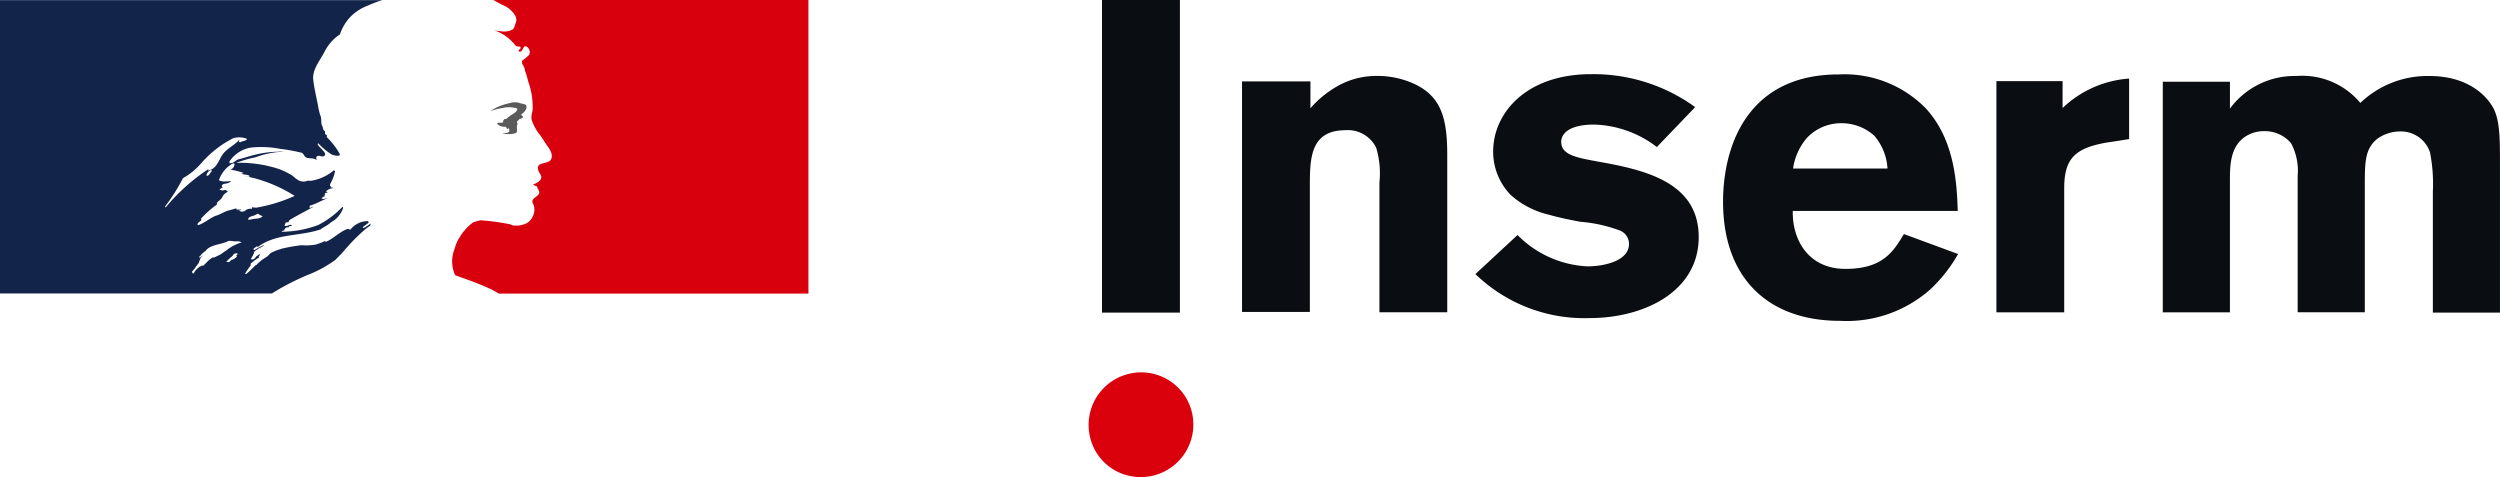
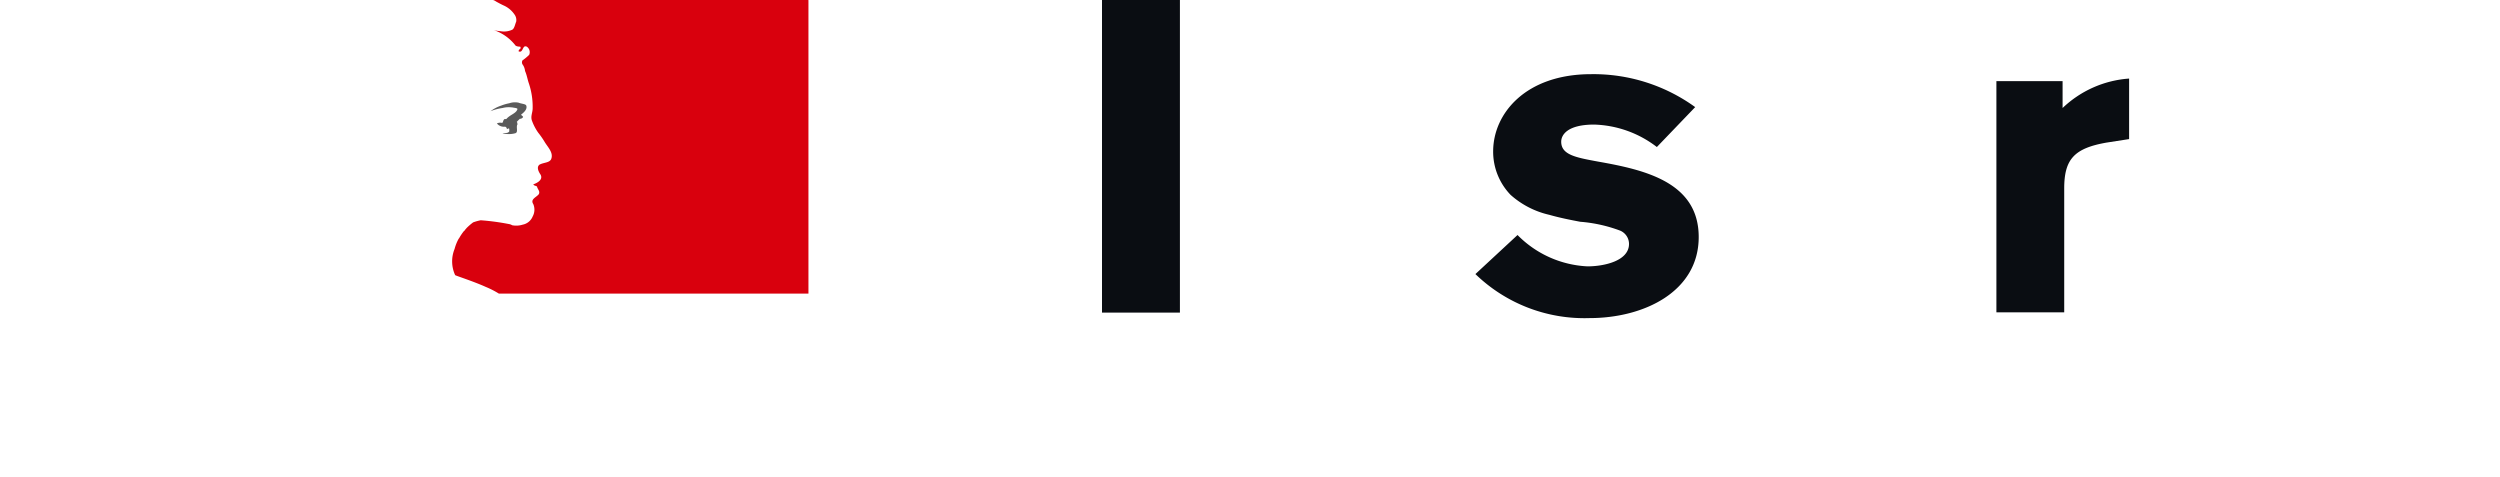
<svg xmlns="http://www.w3.org/2000/svg" id="Groupe_350" data-name="Groupe 350" width="210.116" height="40.096" viewBox="0 0 210.116 40.096">
  <defs>
    <clipPath id="clip-path">
      <rect id="Rectangle_203" data-name="Rectangle 203" width="210.116" height="40.096" fill="none" />
    </clipPath>
  </defs>
  <g id="Groupe_349" data-name="Groupe 349" transform="translate(0 0)" clip-path="url(#clip-path)">
-     <path id="Tracé_541" data-name="Tracé 541" d="M28.226,21.812c.271-.271.543-.543.789-.841a15.926,15.926,0,0,1,1.554-1.577A3.9,3.9,0,0,1,31.087,19c.05-.048.05-.149.1-.2-.221.1-.37.269-.616.37-.05,0-.1-.048-.05-.1.177-.122.345-.246.492-.37H31c-.049,0-.049-.048-.049-.1a1.843,1.843,0,0,0-1.482.69c-.1.048-.2-.048-.221-.048-.691.22-1.207.838-1.9,1.112v-.1a4.848,4.848,0,0,1-.839.319,4.661,4.661,0,0,1-1.16.048,13.909,13.909,0,0,0-1.7.3c-.025,0-.025,0-.05.027a3.736,3.736,0,0,0-.862.343l-.1.1a1.137,1.137,0,0,1-.32.269,3.672,3.672,0,0,0-.765.618.09.09,0,0,1-.074.025c-.246.246-.492.492-.742.708-.023.027-.1.027-.149.027,0-.027.025-.027.025-.05.05-.073.074-.122.124-.2l.149-.221a2.5,2.5,0,0,1,.2-.264c.023-.025.023-.048,0-.048a.088.088,0,0,0-.074-.027,4.8,4.8,0,0,1,.783-.591c-.025,0-.074-.027-.05-.048a.514.514,0,0,0,.074-.122c.023-.048,0-.027.023-.05s-.023-.025-.023-.048l-.223.149c-.122.1-.2.3-.37.3h-.074c-.025,0-.05,0-.05-.027v-.027c0-.025.025-.025.025-.048s.023-.027.023-.048a.024.024,0,0,1,.021-.027.078.078,0,0,1,.025-.048c0-.027.023-.027.023-.048a.178.178,0,0,0,.05-.1c0-.027.023-.027.023-.048s.025-.048.05-.074a.048.048,0,0,0,.006-.068.047.047,0,0,0-.027-.015.849.849,0,0,1,.32-.271h-.023c.177-.1.37-.2.541-.3l.074-.074a4.087,4.087,0,0,0-.74.37.334.334,0,0,0-.074.05s-.048.025-.122-.05V20.95c.05-.1.2-.149.27-.223.05,0,.1,0,.1.048,1.5-1.158,3.549-.886,5.275-1.482a4.1,4.1,0,0,1,.418-.271c.223-.1.417-.318.69-.467a2.125,2.125,0,0,0,.789-1.062.173.173,0,0,0-.05-.1,7.532,7.532,0,0,1-2.038,1.529,8.876,8.876,0,0,1-3.082.568.214.214,0,0,1,.223-.1c0-.147.1-.195.2-.271h.149c.049,0,.049-.1.1-.1.1,0,.246-.048.2-.048-.149-.2-.418.149-.641,0,.1-.1.05-.225.149-.272h.2a.358.358,0,0,1,.1-.2c.69-.419,1.356-.74,2-1.112-.149,0-.221.149-.37.048.1,0,0-.147.1-.147.519-.149.937-.42,1.455-.616-.2,0-.32.149-.518,0,.1-.05.149-.15.271-.15V16.39c0-.05.049-.05.1-.05a.178.178,0,0,1-.1-.048c.049-.1.2-.048.269-.147-.05,0-.149,0-.149-.05A.9.9,0,0,1,28,15.827c-.05-.1-.2,0-.2-.1,0-.05.05-.05.1-.05h-.1c-.1-.05-.05-.149-.05-.2a3.573,3.573,0,0,0,.418-1.112c-.05,0-.1,0-.1-.048a3.864,3.864,0,0,1-1.9.885h-.318a.9.9,0,0,1-.79-.048,3.115,3.115,0,0,1-.467-.37,6.434,6.434,0,0,0-1.16-.568,10.4,10.4,0,0,0-3.574-.517,9.473,9.473,0,0,1,1.627-.467,7.131,7.131,0,0,1,2.367-.467,1.5,1.5,0,0,0-.469,0,8.31,8.31,0,0,0-2,.269c-.467.1-.885.271-1.354.372-.271.1-.418.37-.742.319v-.145a2.693,2.693,0,0,1,1.77-1.16,8.3,8.3,0,0,1,2.466.1,14.82,14.82,0,0,1,1.77.32c.223,0,.271.37.469.421.269.1.566,0,.839.2,0-.1-.05-.2,0-.272.2-.2.418.048.616-.05.37-.22-.32-.641-.519-.986a.177.177,0,0,1,.05-.1,5.854,5.854,0,0,0,1.112.937c.221.1.788.221.69-.048a6.331,6.331,0,0,0-1.085-1.405v-.193c-.1,0-.1-.048-.149-.1v-.2c-.2-.1-.149-.271-.221-.421-.149-.22-.05-.567-.149-.839a4.58,4.58,0,0,1-.2-.788c-.149-.788-.32-1.482-.417-2.245-.1-.885.518-1.577.936-2.365a3.741,3.741,0,0,1,1.306-1.482,3.946,3.946,0,0,1,.885-1.482A4.029,4.029,0,0,1,30.9.489,10.15,10.15,0,0,1,32.144.022H0V24.676H22.852a21.119,21.119,0,0,1,3.009-1.554,10.054,10.054,0,0,0,2.367-1.3m-7.146-3.355c-.1,0-.269.048-.221-.048.05-.223.37-.223.566-.322.1-.048.221-.147.32-.1.1.149.221.1.32.2-.3.27-.665.149-.986.27m-7.154-1.011a.179.179,0,0,1-.05-.1,15.263,15.263,0,0,0,1.5-2.367,5.709,5.709,0,0,0,1.577-1.306,8.967,8.967,0,0,1,2.613-2.038,1.693,1.693,0,0,1,1.207.048c-.149.2-.37.147-.567.271a.176.176,0,0,1-.149-.05.179.179,0,0,0,.05-.147c-.467.518-1.112.74-1.482,1.354-.27.467-.469,1.062-1.062,1.207-.2.048.048-.149-.05-.1a16.077,16.077,0,0,0-3.6,3.232M17.8,14.384c-.05.1-.1.1-.149.2a.39.39,0,0,1-.2.2c-.05,0-.1,0-.1-.05a.584.584,0,0,1,.37-.418c.074-.027.074.025.074.074m2.17,6.98a.665.665,0,0,1-.124.147c.05,0,.1.05.05.074a1.109,1.109,0,0,1-.345.248h-.074a1.151,1.151,0,0,0-.177.177c-.049.048-.32.025-.246-.05.124-.1.223-.221.345-.32a.759.759,0,0,0,.2-.2.2.2,0,0,1,.1-.1c.074-.05.32-.074.271.027M19.12,21c-.2.122-.37.246-.544.37a6.56,6.56,0,0,1-.616.3.087.087,0,0,0-.074-.027,2.267,2.267,0,0,0-.467.37l-.074.074-.074.072-.1.1c-.023.027-.023.05-.074.074s-.1.027-.1-.025c-.023.025-.05.025-.074.05s-.05.025-.074.048H16.8c-.05.05-.124.1-.177.149a1.608,1.608,0,0,0-.271.3v.027l-.023.025a.025.025,0,0,1-.021.027c0,.027-.025.027-.025.048a.08.08,0,0,1-.05.027l-.025-.027a.024.024,0,0,0-.021-.025h0c-.025-.027-.025-.05-.05-.074v-.04a1.06,1.06,0,0,0,.149-.177c.023-.025.023-.048.05-.048s.05-.074.074-.1.025-.027.025-.05c.05-.074.1-.122.149-.2l.025-.027c.023-.027.05-.074.074-.1s.023-.048.05-.1v-.027c.025-.048.025-.074.05-.1V21.9c0-.025,0-.025.023-.048a.091.091,0,0,1,.03-.076v-.025a.968.968,0,0,1,.2-.248H17.01a1.22,1.22,0,0,0-.177.149c-.05.048-.149-.027-.074-.074a.328.328,0,0,0,.1-.1,2.272,2.272,0,0,1,.246-.248.533.533,0,0,1,.149-.1l.025-.027c.023-.048.074-.072.1-.122.444-.418,1.207-.418,1.77-.689.221-.1.519.048.74,0a.663.663,0,0,1,.418.1,3.565,3.565,0,0,0-1.183.59m.961-3.254c-.05-.048.149,0,.2-.1h-.37c-.05,0-.05-.05-.05-.1-.223.048-.518.149-.742.2-.32.1-.616.319-.986.419-.518.2-.936.615-1.482.788-.05,0-.05-.05-.05-.1.05-.147.221-.2.32-.319,0-.048,0-.1-.05-.1a7.953,7.953,0,0,1,1.354-1.209v-.142c.149-.2.37-.271.469-.518a.882.882,0,0,1,.467-.418c-.05-.048-.149-.048-.149-.149-.2,0-.37.1-.568-.048a1.907,1.907,0,0,1,.3-.177c-.05,0-.074-.025-.1-.074-.05-.1.1-.2.223-.223a1.116,1.116,0,0,0,.566-.2c-.32-.048-.69.1-1.036-.1a2.534,2.534,0,0,1,1.16-1.405c.05,0,.149,0,.149.048a.474.474,0,0,1-.37.467,6.02,6.02,0,0,1,1.112.273c-.048.1-.149.048-.2.048.223.149.517.05.742.223-.149.147-.271,0-.418,0a11.942,11.942,0,0,1,4.19,1.666,13.363,13.363,0,0,1-3.206.986.963.963,0,0,1-.37-.048c0,.048,0,.147-.05.147a.734.734,0,0,0-.469.1.453.453,0,0,1-.591.048" transform="translate(0 -0.013)" fill="#13244b" />
    <path id="Tracé_542" data-name="Tracé 542" d="M125.872,0H99.389a.709.709,0,0,1,.246.122c.223.122.494.271.667.345a2.155,2.155,0,0,1,.885.74.784.784,0,0,1,.149.618c-.1.221-.149.616-.37.69a1.645,1.645,0,0,1-.986.1,2.3,2.3,0,0,1-.567-.1,3.884,3.884,0,0,1,1.824,1.257c.049.1.223.149.421.149.05,0,.05.1.05.147-.1.1-.2.149-.149.271h.149c.223-.1.2-.566.518-.418a.556.556,0,0,1,.2.691,4.653,4.653,0,0,1-.566.469.366.366,0,0,0,0,.319,1.093,1.093,0,0,1,.221.568c.148.32.2.692.32,1.036a6.177,6.177,0,0,1,.32,2.1c0,.37-.2.69-.05,1.062a4.208,4.208,0,0,0,.519.988,6.891,6.891,0,0,1,.518.74c.271.467.79.937.567,1.482-.149.32-.641.271-.986.468-.271.223-.049.618.1.841.221.418-.271.689-.618.813.1.149.271.1.32.2.05.223.271.37.149.618-.2.269-.74.418-.467.839a1.187,1.187,0,0,1-.05,1.036,1.138,1.138,0,0,1-.839.69,1.8,1.8,0,0,1-.885.05.711.711,0,0,0-.273-.1,19.68,19.68,0,0,0-2.367-.318,3.949,3.949,0,0,0-.641.177,4.979,4.979,0,0,0-.567.494c-.023.048-.074.074-.1.122s-.05.048-.05.074l-.057.041a4.208,4.208,0,0,0-.37.542.022.022,0,0,1-.021.025h0c0,.025-.023.05-.049.074a3.735,3.735,0,0,0-.345.862,2.764,2.764,0,0,0,.048,2.2c.049.048,1.528.519,2.565.986a7.57,7.57,0,0,1,1.112.568H125.9V.009Z" transform="translate(-57.953 0)" fill="#d9000d" />
    <path id="Tracé_543" data-name="Tracé 543" d="M105.9,22.126c.2.048.467.048.467.149-.1.372-.641.469-.937.838h-.149c-.149.1-.1.318-.223.318a.629.629,0,0,0-.418.048.76.76,0,0,0,.69.271.219.219,0,0,1,.149.2.151.151,0,0,0,.1-.048c.05,0,.1,0,.1.048v.2c-.149.2-.369.1-.567.149a2.013,2.013,0,0,0,1.086,0c.273-.1,0-.567.2-.786-.1,0,0-.149-.1-.149a2.936,2.936,0,0,1,.271-.273.309.309,0,0,0,.27-.147c0-.1-.2-.149-.149-.223.269-.2.518-.467.419-.74-.05-.149-.419-.149-.64-.246a1.493,1.493,0,0,0-.79.048,3.727,3.727,0,0,0-.69.2,3.09,3.09,0,0,0-.885.467,4.353,4.353,0,0,1,1.011-.269,2.071,2.071,0,0,1,.789-.048" transform="translate(-62.877 -13.104)" fill="#5a5a5a" />
    <rect id="Rectangle_202" data-name="Rectangle 202" width="6.548" height="26.273" transform="translate(92.619)" fill="#0a0d12" />
-     <path id="Tracé_544" data-name="Tracé 544" d="M269.335,18.842A8.513,8.513,0,0,1,271.571,17a6.6,6.6,0,0,1,3.248-.878,7.4,7.4,0,0,1,3.46.772c2.051,1.066,2.556,2.822,2.556,5.83V35.986h-5.7V25.074a7.49,7.49,0,0,0-.266-2.9,2.637,2.637,0,0,0-2.582-1.491c-3,0-3,2.423-3,4.818V35.954h-5.7V16.58h5.751Z" transform="translate(-159.199 -9.739)" fill="#0a0d12" />
    <path id="Tracé_545" data-name="Tracé 545" d="M316.659,29.258a8.831,8.831,0,0,0,5.883,2.635c1.385,0,3.487-.452,3.487-1.887a1.216,1.216,0,0,0-.745-1.116,12.2,12.2,0,0,0-3.354-.745c-.852-.16-1.757-.343-2.608-.586a7.306,7.306,0,0,1-3.248-1.677,5.234,5.234,0,0,1-1.464-3.647c0-3.194,2.741-6.495,8.225-6.495a14.581,14.581,0,0,1,8.755,2.768l-3.221,3.355a9.053,9.053,0,0,0-5.271-1.887c-2.262,0-2.768.878-2.768,1.438,0,1.116,1.251,1.332,3.118,1.677,3.913.691,8.438,1.73,8.438,6.336,0,4.578-4.578,6.814-9.184,6.814a13.165,13.165,0,0,1-9.583-3.7Z" transform="translate(-189.116 -9.506)" fill="#0a0d12" />
-     <path id="Tracé_546" data-name="Tracé 546" d="M371.565,23.683a5.063,5.063,0,0,1,1.149-2.556,3.957,3.957,0,0,1,2.9-1.251,4.112,4.112,0,0,1,2.795,1.067,4.674,4.674,0,0,1,1.092,2.742Zm9.317,5.51c-.9,1.491-1.784,2.927-4.923,2.927-3.09,0-4.471-2.422-4.418-4.871h13.866c-.082-2.209-.213-5.989-2.742-8.678a9.568,9.568,0,0,0-7.268-2.794c-7.666,0-9.716,6.016-9.716,10.7,0,6.388,3.753,10.009,9.823,10.009a10.587,10.587,0,0,0,7.587-2.636,12.452,12.452,0,0,0,2.342-2.98Z" transform="translate(-220.864 -9.521)" fill="#0a0d12" />
    <path id="Tracé_547" data-name="Tracé 547" d="M429.226,19.17a9.008,9.008,0,0,1,5.617-2.5v5.087l-1.887.293c-2.742.479-3.567,1.411-3.567,3.862V36.315h-5.7V16.884h5.563v2.289Z" transform="translate(-255.899 -10.067)" fill="#0a0d12" />
-     <path id="Tracé_548" data-name="Tracé 548" d="M464.654,18.815a6.738,6.738,0,0,1,5.563-2.715,6.353,6.353,0,0,1,5.378,2.262,8.161,8.161,0,0,1,5.8-2.262c3.194,0,4.818,1.6,5.431,2.794.479,1.039.505,2.369.505,4.471V35.983H481.69V25.816a13.721,13.721,0,0,0-.24-3.3,2.575,2.575,0,0,0-2.5-1.757,3.334,3.334,0,0,0-1.887.586c-1.092.852-1.092,1.969-1.092,4.073V35.957h-5.643V24.485a4.911,4.911,0,0,0-.559-2.742,2.892,2.892,0,0,0-2.265-1.008,2.85,2.85,0,0,0-1.57.452c-1.278.852-1.3,2.422-1.3,3.727V35.96h-5.642V16.579h5.643v2.236Z" transform="translate(-277.217 -9.712)" fill="#0a0d12" />
-     <path id="Tracé_549" data-name="Tracé 549" d="M236.451,79.14a4.417,4.417,0,0,0-5.3,5.3,4.333,4.333,0,0,0,3.274,3.275,4.418,4.418,0,0,0,5.3-5.3,4.369,4.369,0,0,0-3.274-3.274" transform="translate(-139.543 -47.73)" fill="#da000c" />
  </g>
</svg>